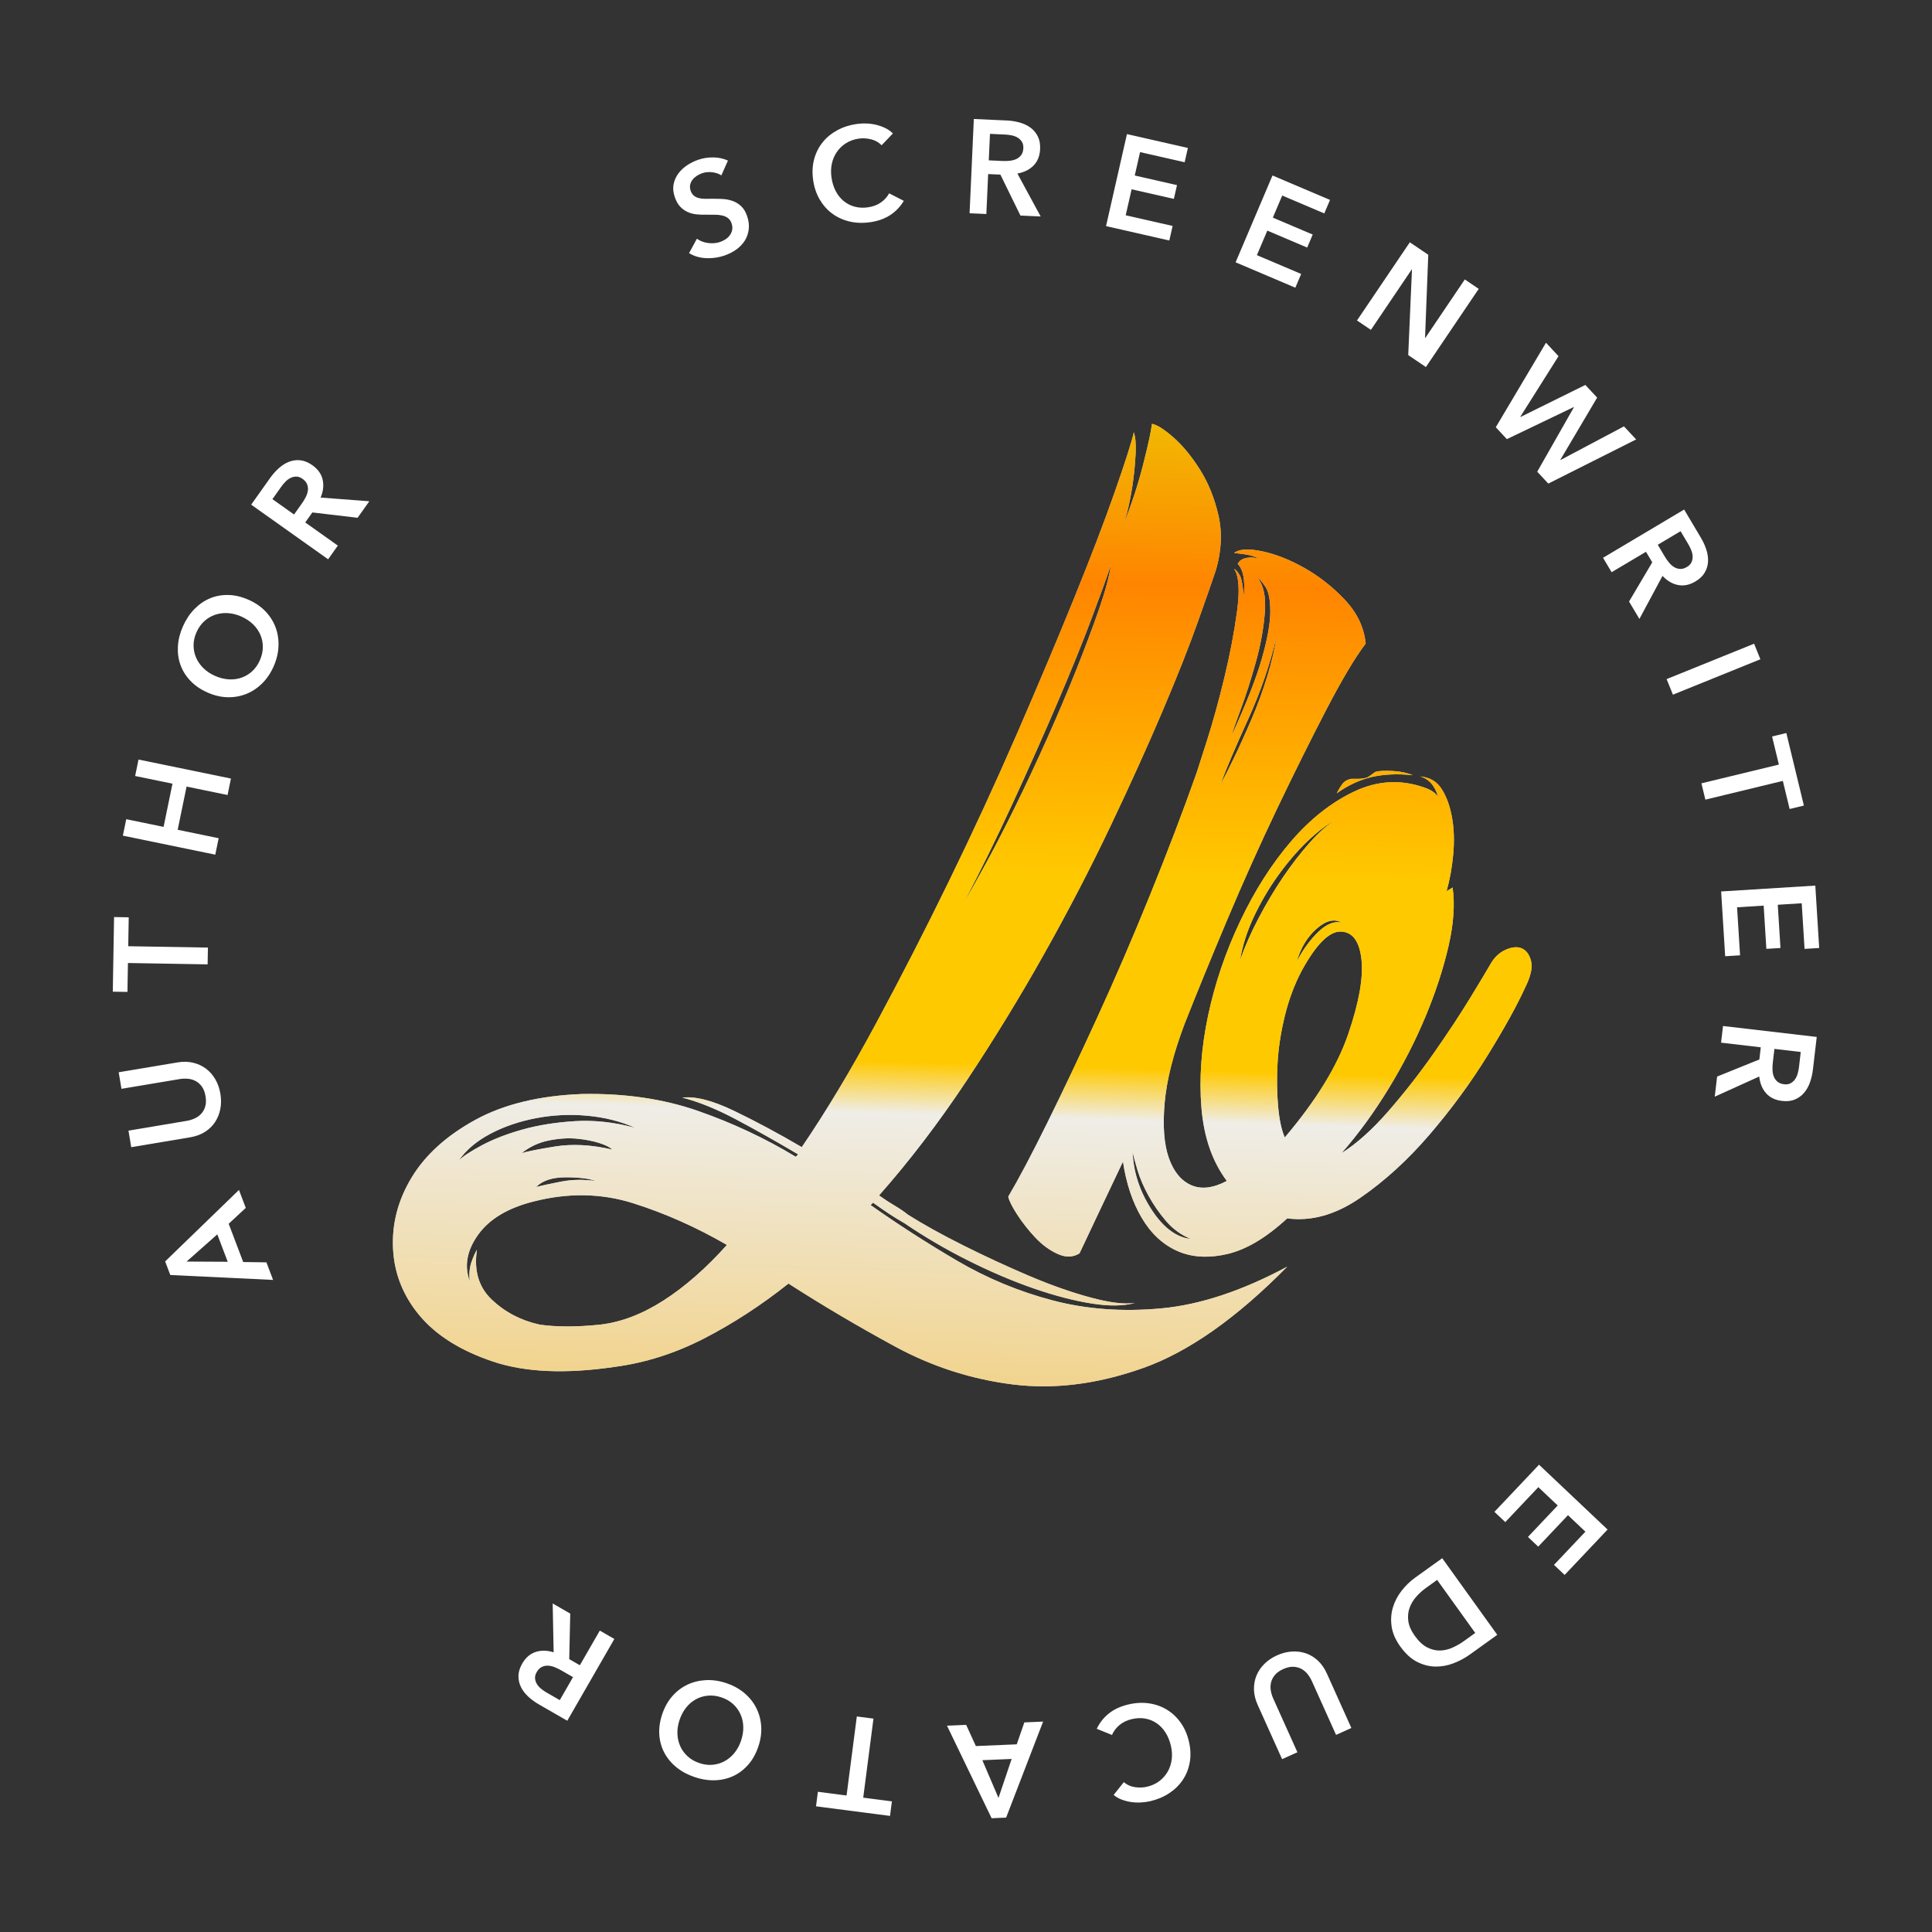
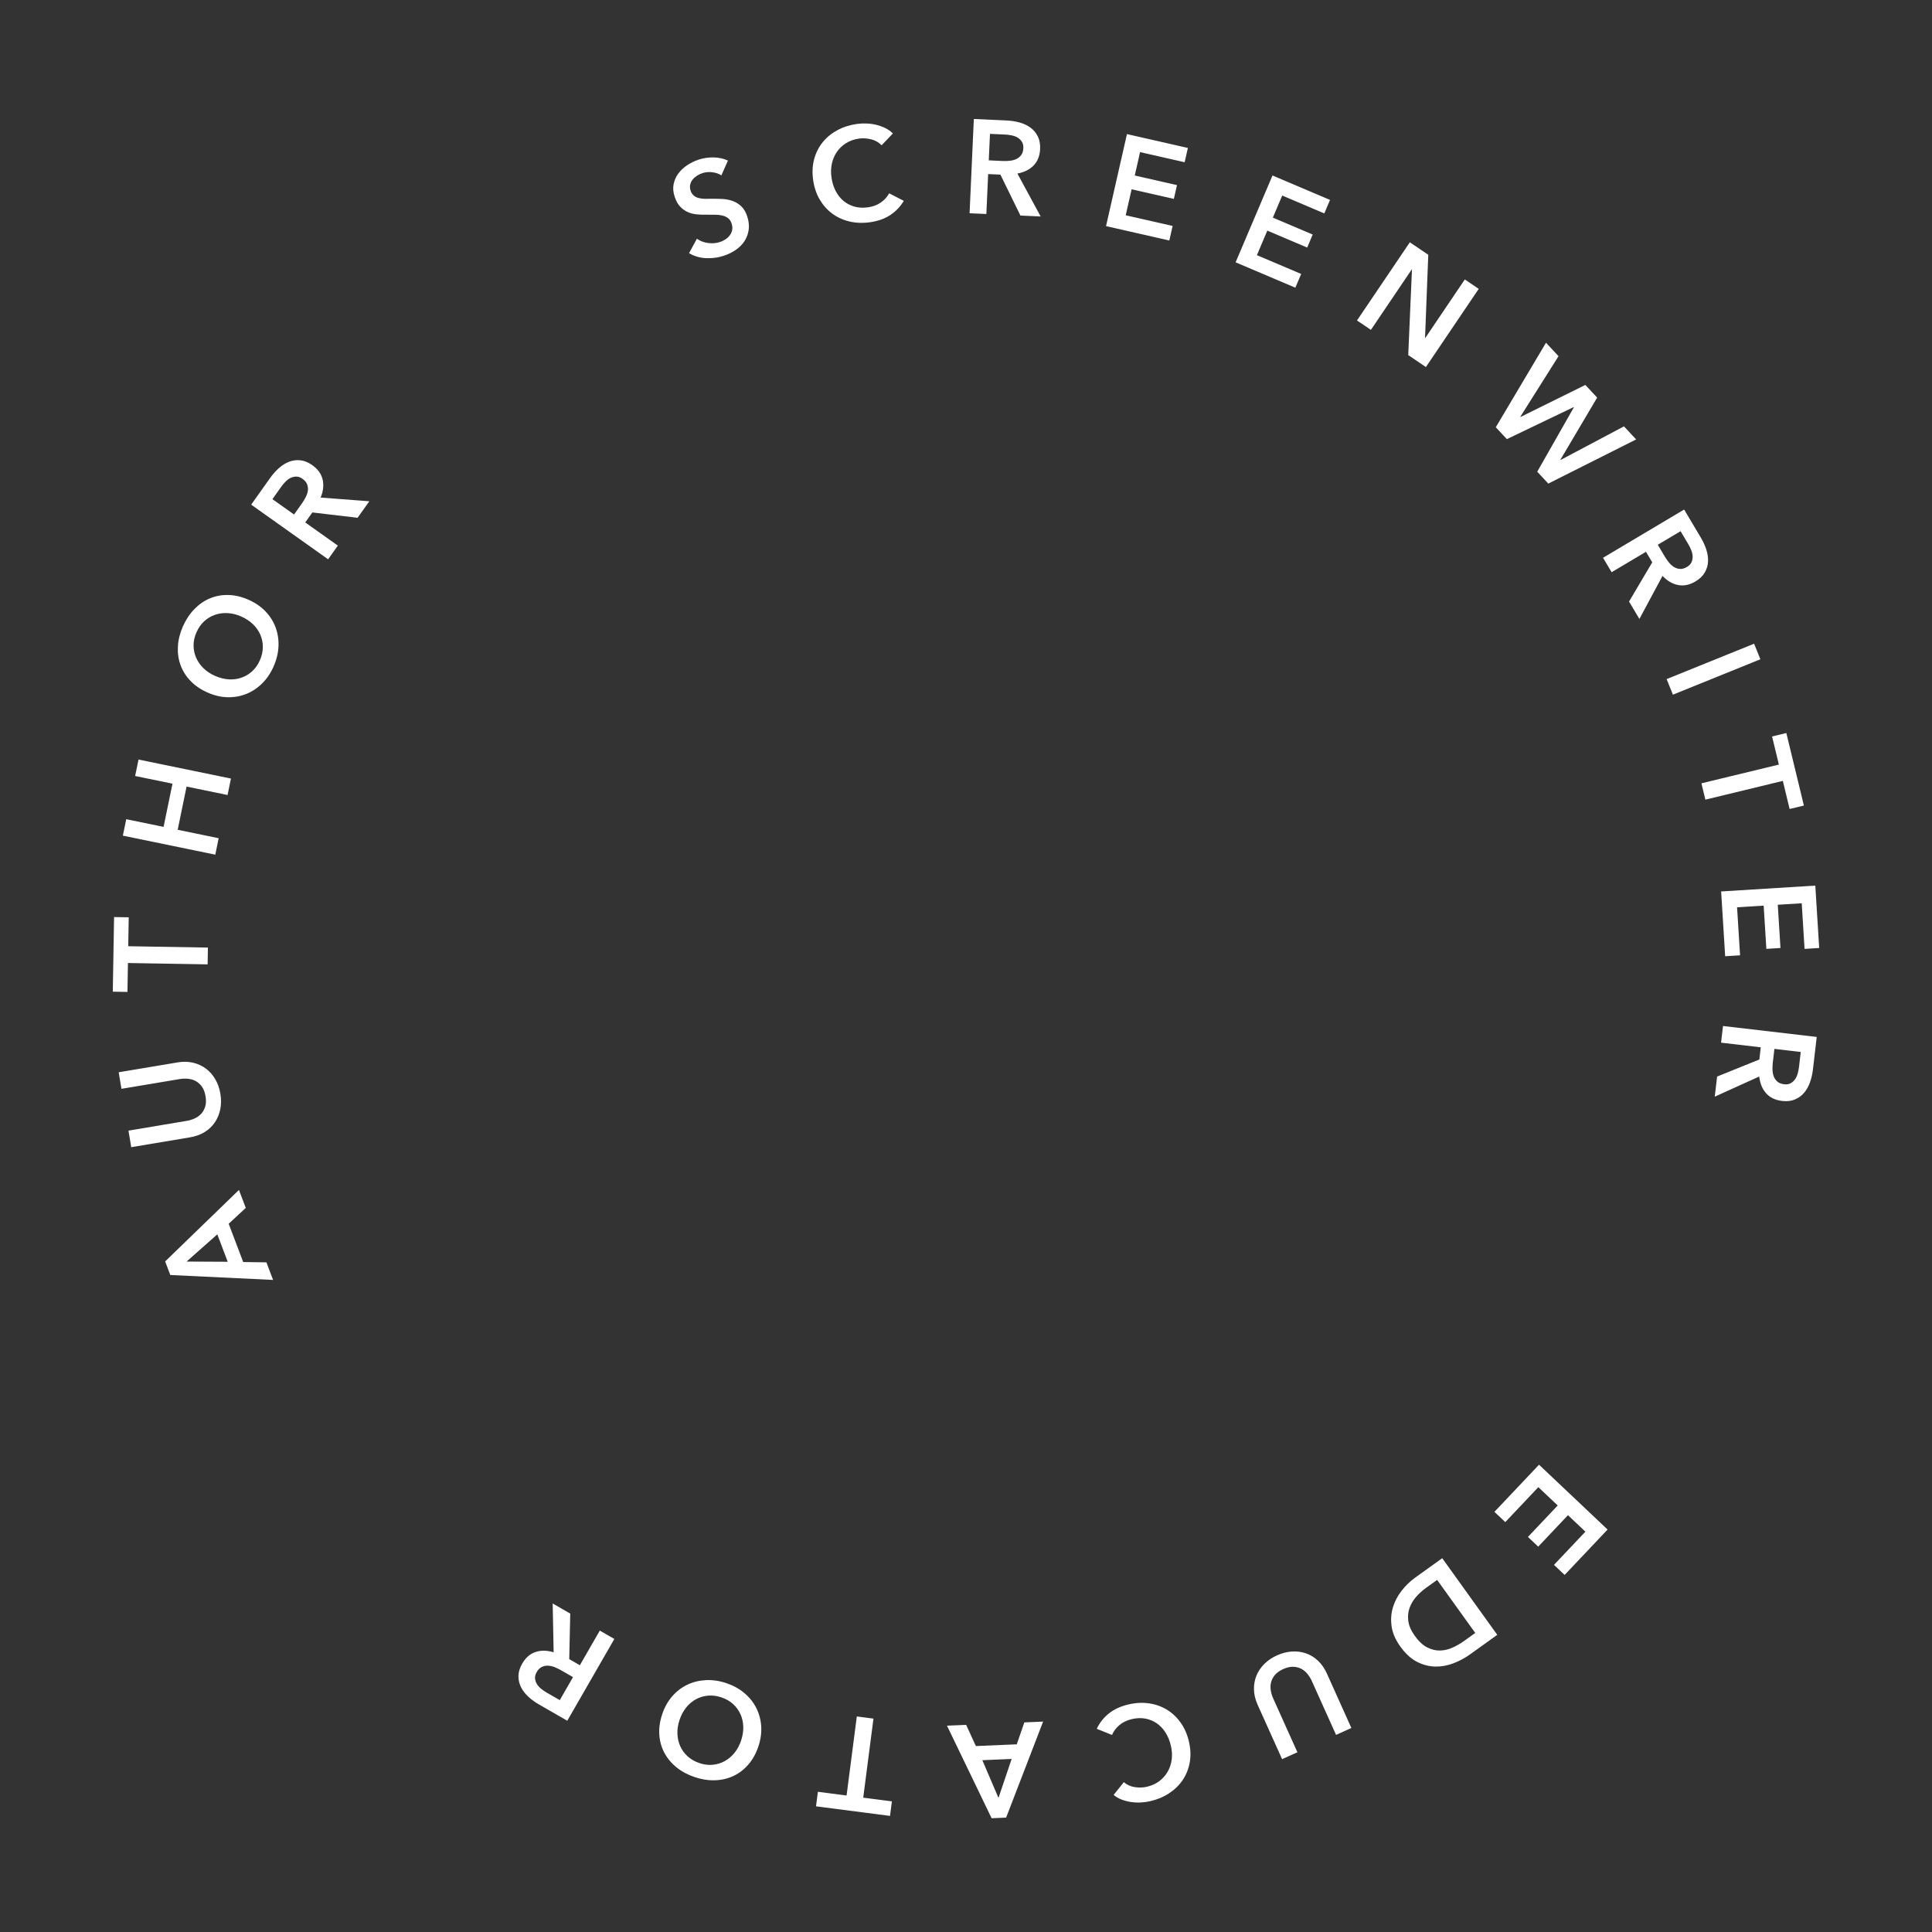
<svg xmlns="http://www.w3.org/2000/svg" xmlns:xlink="http://www.w3.org/1999/xlink" width="320px" height="320px" viewBox="0 0 320 320" version="1.1">
  <rect x="0" y="0" width="320" height="320" fill="#333333" stroke="none" />
  <defs>
-     <path id="Lb" d="M172.912 229.619 C171.153 229.623 169.417 229.517 167.701 229.301 160.834 228.434 154.334 226.333 148.201 223 142.067 219.666 136.199 216.199 130.599 212.599 126.066 216.199 121.399 219.234 116.599 221.701 111.799 224.168 106.867 225.733 101.8 226.4 93.667 227.6 86.932 227.3 81.599 225.5 76.266 223.7 72.233 221.167 69.5 217.9 66.766 214.633 65.299 210.934 65.099 206.801 64.899 202.667 65.934 198.733 68.201 195 70.467 191.266 73.967 188.1 78.701 185.5 83.434 182.9 89.333 181.468 96.4 181.201 103.467 181.068 109.866 182 115.599 184 121.332 186 126.734 188.533 131.8 191.599 131.8 191.599 131.934 191.468 132.201 191.201 128.601 189.068 125.167 187.133 121.9 185.4 118.633 183.667 115.666 182.467 113 181.801 115.133 181.534 117.999 182.266 121.599 184 125.199 185.733 128.934 187.733 132.8 190 136.8 184.133 140.866 177.368 144.999 169.701 149.133 162.034 153.201 154.1 157.201 145.9 161.201 137.7 164.966 129.533 168.499 121.4 172.033 113.267 175.167 105.833 177.9 99.099 180.633 92.366 182.866 86.533 184.599 81.599 186.332 76.666 187.4 73.333 187.8 71.599 188.067 72.399 188.166 73.533 188.099 75 188.032 76.466 187.901 77.966 187.701 79.5 187.501 81.033 187.233 82.533 186.9 84 186.627 85.202 186.331 86.222 186.013 87.066 185.942 87.244 185.873 87.421 185.8 87.599 185.872 87.431 185.943 87.252 186.013 87.066 187.379 83.654 188.477 80.331 189.3 77.099 190.167 73.699 190.667 71.401 190.8 70.201 191.6 70.334 192.767 71.067 194.3 72.4 195.834 73.733 197.301 75.501 198.701 77.701 200.101 79.901 201.134 82.434 201.8 85.301 202.467 88.167 202.333 91.2 201.4 94.4 200.867 96 199.867 98.866 198.4 103 196.933 107.133 194.966 112.1 192.499 117.9 190.033 123.7 187.167 130.033 183.9 136.9 180.633 143.767 177 150.767 172.999 157.9 168.999 165.033 164.699 172.066 160.099 179 155.499 185.933 150.666 192.266 145.599 198 146.532 198.666 147.401 199.234 148.201 199.701 149.001 200.168 149.733 200.668 150.4 201.201 152.933 202.801 155.999 204.501 159.599 206.301 163.199 208.101 166.8 209.767 170.4 211.301 174 212.834 177.399 214.033 180.599 214.9 183.799 215.767 186.266 216.067 187.999 215.801 186.133 216.334 183.734 216.367 180.8 215.9 177.867 215.433 174.667 214.6 171.201 213.4 167.734 212.2 164.133 210.667 160.4 208.801 156.667 206.934 153.134 204.866 149.8 202.599 148.867 202.066 148.001 201.533 147.201 201 146.401 200.466 145.532 199.868 144.599 199.201 L144.201 199.599 C148.734 202.799 153.499 205.867 158.499 208.801 163.5 211.734 168.8 213.933 174.4 215.4 180 216.867 186 217.301 192.4 216.701 198.8 216.101 205.734 213.801 213.201 209.801 204.801 218.334 196.834 223.933 189.3 226.599 183.65 228.599 178.187 229.606 172.912 229.619 Z M94 219.701 C95.666 219.701 97.467 219.6 99.4 219.4 102.867 219 106.367 217.667 109.9 215.4 113.433 213.133 116.933 210.068 120.4 206.201 115.333 203.268 110.167 200.967 104.9 199.301 99.633 197.634 94.133 197.533 88.4 199 84.133 200.066 81.067 201.9 79.201 204.5 77.334 207.1 76.867 209.668 77.8 212.201 77.667 211.001 77.766 209.933 78.099 209 78.432 208.066 78.733 207.4 79 207 78.466 210.466 79.299 213.234 81.5 215.301 83.7 217.367 86.333 218.733 89.4 219.4 90.8 219.6 92.333 219.701 94 219.701 Z M199.398 208.146 C197.816 208.116 196.35 207.801 194.999 207.201 192.599 206.134 190.632 204.301 189.099 201.701 187.566 199.101 186.533 196 185.999 192.4 184.666 195.2 183.401 197.867 182.201 200.4 181.001 202.933 179.867 205.333 178.8 207.599 177.734 208.266 176.534 208.301 175.201 207.701 173.867 207.101 172.633 206.2 171.499 205 170.366 203.8 169.366 202.534 168.499 201.201 167.633 199.868 167.133 198.868 166.999 198.201 168.733 195.268 170.899 191.167 173.499 185.9 176.1 180.633 178.867 174.8 181.8 168.4 184.734 162 187.633 155.268 190.499 148.201 193.366 141.134 195.934 134.4 198.201 128 198.334 127.6 198.9 125.834 199.9 122.701 200.9 119.568 201.867 116.068 202.8 112.201 203.734 108.334 204.433 104.668 204.9 101.201 205.367 97.734 205.2 95.401 204.4 94.201 204.667 94.334 204.967 94.668 205.3 95.201 205.634 95.734 205.866 96.934 205.999 98.801 206.266 96.134 205.933 94.333 204.999 93.4 205.266 92.867 205.766 92.533 206.499 92.4 207.233 92.267 207.932 92.333 208.599 92.599 207.932 92.199 207.099 91.934 206.099 91.801 205.099 91.667 204.533 91.599 204.4 91.599 205.2 90.933 206.733 90.834 208.999 91.301 211.266 91.767 213.632 92.699 216.099 94.099 218.566 95.499 220.8 97.267 222.8 99.4 224.8 101.533 225.934 103.933 226.201 106.599 224.467 108.866 222.301 112.5 219.701 117.5 217.101 122.5 214.366 128 211.499 134 208.633 140 205.867 146.166 203.201 152.5 200.534 158.833 198.201 164.533 196.201 169.599 194.334 174.533 193.233 178.901 192.9 182.701 192.567 186.501 192.799 189.534 193.599 191.801 194.399 194.067 195.634 195.567 197.3 196.301 198.967 197.034 200.934 196.799 203.201 195.599 200.801 192.399 199.4 188.366 198.999 183.5 198.599 178.633 198.966 173.534 200.099 168.201 201.232 162.868 203 157.666 205.4 152.599 207.8 147.533 210.6 143.133 213.8 139.4 217 135.667 220.5 132.899 224.3 131.099 228.1 129.299 231.934 129.067 235.8 130.4 237 130.8 237.801 131.333 238.201 132 237.667 130.133 236.667 128.999 235.201 128.599 236.801 128.733 238 129.434 238.8 130.701 239.6 131.968 240.166 133.533 240.499 135.4 240.833 137.267 240.901 139.3 240.701 141.5 240.501 143.7 240.132 145.733 239.599 147.599 L240.599 147 C240.999 149.8 240.767 153.067 239.9 156.801 239.033 160.534 237.766 164.4 236.099 168.4 234.432 172.4 232.4 176.367 229.999 180.301 227.599 184.234 225.001 187.8 222.201 191 224.734 189.4 227.333 187.066 229.999 184 232.666 180.933 235.166 177.733 237.499 174.4 239.833 171.067 241.833 168.034 243.499 165.301 245.166 162.567 246.267 160.734 246.8 159.801 247.467 158.6 248.333 157.767 249.4 157.301 250.467 156.834 251.366 156.766 252.099 157.099 252.832 157.433 253.332 158.134 253.599 159.201 253.866 160.268 253.532 161.733 252.599 163.599 251.266 166.533 249.2 170.267 246.4 174.801 243.6 179.334 240.4 183.7 236.8 187.9 233.2 192.1 229.367 195.6 225.3 198.4 221.234 201.2 217.201 202.334 213.201 201.801 209.734 205.001 206.434 206.968 203.3 207.701 201.929 208.022 200.628 208.17 199.398 208.146 Z M197.201 205.201 C195.601 204.534 194.232 203.534 193.099 202.201 191.966 200.868 191.001 199.466 190.201 198 189.401 196.533 188.8 195.134 188.4 193.801 188 192.467 187.732 191.467 187.599 190.801 187.732 194.134 188.767 197.301 190.701 200.301 192.634 203.301 194.801 204.934 197.201 205.201 Z M88.8 196.599 C89.867 196.333 91.266 196.034 93 195.701 94.733 195.368 96.599 195.333 98.599 195.599 97.532 195.199 95.901 195 93.701 195 91.501 195 89.867 195.533 88.8 196.599 Z M76 192.201 C76.666 191.534 77.934 190.701 79.8 189.701 81.667 188.701 83.899 187.833 86.5 187.099 89.1 186.366 92.001 185.901 95.201 185.701 98.401 185.501 101.734 185.867 105.201 186.801 102.801 185.734 100.167 185.067 97.3 184.801 94.434 184.534 91.6 184.668 88.8 185.201 86 185.734 83.467 186.6 81.201 187.801 78.934 189.001 77.2 190.468 76 192.201 Z M86.4 191 C87.2 190.733 89.033 190.367 91.9 189.9 94.767 189.433 97.933 189.6 101.4 190.4 101 190 100.267 189.634 99.201 189.301 98.134 188.967 96.9 188.733 95.5 188.599 94.099 188.466 92.567 188.567 90.9 188.9 89.233 189.233 87.733 189.933 86.4 191 Z M212.8 188.4 C218 182.267 221.5 176.567 223.3 171.301 225.1 166.034 225.833 161.9 225.499 158.9 225.166 155.9 224.032 154.367 222.099 154.301 220.166 154.234 217.999 156.4 215.599 160.801 214.399 163.067 213.467 165.567 212.8 168.301 212.134 171.034 211.732 173.668 211.599 176.201 211.466 178.734 211.501 181.101 211.701 183.301 211.901 185.501 212.267 187.2 212.8 188.4 Z M214.8 159.201 C215.867 157.201 217.067 155.567 218.4 154.301 219.733 153.034 221.001 152.534 222.201 152.801 221.001 152.134 219.632 152.467 218.099 153.801 216.566 155.134 215.467 156.934 214.8 159.201 Z M205.4 159 C206.2 156.733 207.233 154.4 208.499 152 209.766 149.6 211.099 147.367 212.499 145.301 213.9 143.234 215.367 141.333 216.9 139.599 218.433 137.866 219.867 136.601 221.201 135.801 219.734 136.601 218.166 137.8 216.499 139.4 214.833 141 213.234 142.866 211.701 145 210.167 147.133 208.834 149.4 207.701 151.801 206.567 154.201 205.8 156.6 205.4 159 Z M159.599 149.599 C160.532 147.999 161.767 145.8 163.3 143 164.834 140.2 166.467 137.033 168.201 133.5 169.934 129.966 171.667 126.267 173.4 122.4 175.133 118.533 176.734 114.766 178.201 111.099 179.667 107.433 180.933 104.066 181.999 101 183.066 97.933 183.733 95.466 183.999 93.599 183.333 95.599 182.234 98.634 180.701 102.701 179.167 106.768 177.299 111.366 175.099 116.5 172.899 121.633 170.467 127.1 167.8 132.9 165.134 138.7 162.399 144.266 159.599 149.599 Z M221.4 131.4 C221.667 130.867 221.967 130.367 222.3 129.9 222.634 129.433 223.134 129.133 223.8 129 224.067 129 224.433 129 224.9 129 225.367 129 225.867 128.934 226.4 128.801 226.667 128.667 226.967 128.468 227.3 128.201 227.634 127.934 227.866 127.801 227.999 127.801 228.533 127.667 229.434 127.634 230.701 127.701 231.967 127.768 233.066 128 233.999 128.4 231.466 128.133 229.201 128.234 227.201 128.701 225.201 129.168 223.267 130.067 221.4 131.4 Z M202.201 129.801 C202.734 128.867 203.467 127.433 204.4 125.5 205.333 123.566 206.3 121.433 207.3 119.099 208.3 116.766 209.167 114.4 209.9 112 210.633 109.6 211.133 107.466 211.4 105.599 210.333 110.133 208.767 114.668 206.701 119.201 204.634 123.734 203.134 127.267 202.201 129.801 Z M203.999 121.801 C206.4 116.6 208.066 112.366 208.999 109.099 209.933 105.833 210.4 103.234 210.4 101.301 210.4 99.367 210.132 98.001 209.599 97.201 209.066 96.401 208.601 95.866 208.201 95.599 209.267 96.799 209.699 98.733 209.499 101.4 209.299 104.067 208.799 106.834 207.999 109.701 207.199 112.568 206.366 115.166 205.499 117.5 204.633 119.833 204.133 121.267 203.999 121.801 Z" />
-   </defs>
+     </defs>
  <use id="Lb-1" xlink:href="#Lb" fill="#d1cec7" fill-opacity="1" stroke="none" />
  <defs>
    <linearGradient id="linear-gradient" gradientUnits="userSpaceOnUse" x1="154.328" y1="260.184" x2="160" y2="65">
      <stop offset="0.119" stop-color="#f2cf7e" stop-opacity="1" />
      <stop offset="0.387" stop-color="#efede7" stop-opacity="1" />
      <stop offset="0.431" stop-color="#ffc900" stop-opacity="1" />
      <stop offset="0.594" stop-color="#ffc900" stop-opacity="1" />
      <stop offset="0.842" stop-color="#ff8500" stop-opacity="1" />
      <stop offset="1" stop-color="#efc003" stop-opacity="1" />
    </linearGradient>
  </defs>
  <use id="Lb-2" xlink:href="#Lb" fill="url(#linear-gradient)" fill-opacity="1" stroke="none" />
  <path id="AUTHOR----SCREENWRITER----EDUCATOR" d="M164.242 301.155 L156.852 285.827 160.028 285.692 161.635 289.202 168.405 288.915 169.664 285.282 172.774 285.149 166.647 301.054 164.242 301.155 Z M147.414 300.772 L135.157 299.183 135.469 296.774 140.219 297.392 141.916 284.3 144.674 284.657 142.977 297.749 147.727 298.364 147.414 300.772 Z M188.549 298.558 C188.139 298.56 187.736 298.532 187.336 298.472 186.804 298.392 186.288 298.258 185.791 298.071 185.295 297.885 184.85 297.627 184.455 297.296 L186.139 295.181 C186.667 295.632 187.283 295.908 187.987 296.009 188.69 296.109 189.349 296.088 189.965 295.944 190.753 295.761 191.438 295.45 192.016 295.013 192.594 294.576 193.058 294.053 193.407 293.442 193.756 292.832 193.977 292.161 194.071 291.429 194.165 290.697 194.119 289.938 193.936 289.149 193.742 288.318 193.443 287.587 193.039 286.956 192.635 286.325 192.151 285.814 191.584 285.425 191.018 285.036 190.386 284.777 189.692 284.651 188.998 284.526 188.257 284.556 187.469 284.739 186.652 284.93 185.966 285.26 185.41 285.73 184.855 286.199 184.445 286.744 184.182 287.364 L181.655 286.343 C182.131 285.34 182.802 284.493 183.668 283.8 184.534 283.107 185.62 282.609 186.924 282.306 188.114 282.029 189.252 281.97 190.34 282.132 191.428 282.294 192.413 282.648 193.295 283.19 194.177 283.733 194.933 284.449 195.563 285.337 196.193 286.225 196.647 287.263 196.924 288.452 197.208 289.67 197.253 290.821 197.059 291.901 196.865 292.982 196.479 293.952 195.901 294.812 195.323 295.671 194.575 296.404 193.658 297.011 192.742 297.617 191.697 298.057 190.522 298.331 190.034 298.445 189.513 298.516 188.961 298.546 188.823 298.553 188.686 298.557 188.549 298.558 Z M165.381 297.792 L167.559 291.337 162.707 291.544 165.381 297.792 Z M118.041 294.874 C117.081 294.863 116.1 294.69 115.098 294.356 113.939 293.97 112.931 293.434 112.075 292.745 111.218 292.057 110.546 291.258 110.057 290.351 109.568 289.443 109.283 288.445 109.203 287.356 109.124 286.268 109.283 285.129 109.678 283.942 110.064 282.784 110.616 281.792 111.332 280.968 112.049 280.144 112.878 279.506 113.821 279.052 114.763 278.598 115.786 278.343 116.891 278.284 117.996 278.226 119.129 278.388 120.287 278.774 121.432 279.156 122.425 279.7 123.268 280.407 124.11 281.114 124.77 281.93 125.244 282.856 125.719 283.782 125.997 284.791 126.076 285.88 126.156 286.969 126.002 288.092 125.616 289.251 125.22 290.438 124.664 291.443 123.948 292.267 123.231 293.09 122.409 293.72 121.481 294.155 120.552 294.591 119.543 294.828 118.451 294.868 118.315 294.873 118.179 294.876 118.041 294.874 Z M117.534 292.323 C117.715 292.326 117.896 292.318 118.075 292.3 118.789 292.228 119.449 292.022 120.059 291.683 120.668 291.343 121.205 290.884 121.668 290.31 122.131 289.735 122.491 289.064 122.746 288.296 123.011 287.5 123.133 286.73 123.11 285.985 123.086 285.241 122.928 284.549 122.637 283.909 122.346 283.269 121.935 282.709 121.405 282.23 120.874 281.75 120.233 281.385 119.479 281.134 118.725 280.883 117.989 280.79 117.27 280.853 116.551 280.916 115.882 281.115 115.266 281.452 114.649 281.79 114.108 282.249 113.643 282.831 113.178 283.413 112.812 284.102 112.547 284.897 112.291 285.665 112.176 286.42 112.201 287.157 112.227 287.895 112.382 288.582 112.666 289.22 112.95 289.857 113.362 290.419 113.897 290.907 114.432 291.396 115.082 291.769 115.85 292.024 116.426 292.216 116.988 292.316 117.534 292.323 Z M212.356 291.372 L208.299 282.355 C207.913 281.496 207.711 280.653 207.696 279.829 207.68 279.005 207.819 278.237 208.112 277.524 208.404 276.812 208.84 276.168 209.42 275.593 210 275.017 210.699 274.545 211.518 274.177 212.337 273.808 213.153 273.598 213.969 273.546 214.785 273.494 215.561 273.592 216.295 273.843 217.029 274.093 217.696 274.5 218.295 275.062 218.895 275.623 219.387 276.333 219.774 277.192 L223.83 286.21 221.295 287.353 217.282 278.435 C217.094 278.019 216.856 277.63 216.565 277.269 216.273 276.908 215.931 276.622 215.537 276.411 215.144 276.201 214.697 276.087 214.198 276.069 213.698 276.052 213.145 276.18 212.541 276.452 211.937 276.724 211.477 277.051 211.158 277.437 210.84 277.822 210.627 278.233 210.524 278.667 210.42 279.101 210.408 279.545 210.485 280.003 210.561 280.461 210.694 280.897 210.881 281.314 L214.893 290.231 212.356 291.372 Z M93.959 285.009 L89.254 282.3 C88.616 281.933 88.036 281.511 87.514 281.032 86.992 280.553 86.587 280.026 86.297 279.452 86.008 278.878 85.866 278.261 85.871 277.603 85.877 276.944 86.085 276.256 86.496 275.542 87.062 274.56 87.8 273.919 88.711 273.62 89.622 273.321 90.618 273.339 91.7 273.673 L91.541 265.585 94.45 267.259 94.284 274.804 96.043 275.817 99.346 270.077 101.756 271.464 93.959 285.009 Z M92.717 281.595 L94.909 277.786 92.938 276.653 C92.593 276.455 92.235 276.281 91.862 276.134 91.488 275.987 91.123 275.905 90.768 275.888 90.413 275.87 90.072 275.94 89.742 276.099 89.413 276.257 89.13 276.542 88.895 276.95 88.682 277.32 88.591 277.67 88.621 278.001 88.651 278.332 88.754 278.642 88.928 278.929 89.102 279.216 89.337 279.48 89.633 279.718 89.929 279.956 90.229 280.163 90.535 280.339 L92.717 281.595 Z M237.746 276.036 C236.721 276.021 235.709 275.761 234.711 275.255 233.713 274.749 232.785 273.897 231.926 272.702 231.128 271.591 230.651 270.485 230.494 269.384 230.338 268.283 230.409 267.234 230.709 266.239 231.009 265.245 231.488 264.324 232.149 263.478 232.809 262.632 233.553 261.912 234.377 261.319 L238.877 258.087 247.994 270.78 243.494 274.013 C242.67 274.605 241.763 275.096 240.772 275.481 239.781 275.867 238.772 276.051 237.746 276.036 Z M238.514 273.378 C239.218 273.362 239.905 273.203 240.576 272.901 241.248 272.6 241.878 272.24 242.463 271.819 L244.346 270.468 238.035 261.683 236.153 263.034 C235.567 263.455 235.03 263.945 234.543 264.503 234.056 265.061 233.695 265.675 233.459 266.343 233.223 267.011 233.157 267.732 233.262 268.509 233.367 269.285 233.728 270.103 234.346 270.964 234.999 271.872 235.682 272.505 236.393 272.864 237.104 273.223 237.81 273.394 238.514 273.378 Z M259.153 260.86 L257.389 259.192 262.592 253.692 259.705 250.962 254.776 256.173 253.075 254.565 258.004 249.355 254.797 246.319 249.323 252.108 247.526 250.409 254.912 242.601 266.266 253.341 259.153 260.86 Z M45.231 211.995 L28.207 211.181 27.354 208.931 39.578 197.093 40.705 200.065 37.879 202.696 40.282 209.032 44.127 209.085 45.231 211.995 Z M37.717 208.989 L35.994 204.448 30.903 208.954 37.717 208.989 Z M21.737 190.009 L21.278 187.267 30.922 185.651 C31.372 185.576 31.808 185.443 32.231 185.253 32.654 185.063 33.017 184.804 33.321 184.478 33.624 184.151 33.849 183.748 33.992 183.269 34.136 182.789 34.153 182.222 34.043 181.569 33.934 180.916 33.734 180.388 33.442 179.981 33.15 179.575 32.806 179.266 32.412 179.056 32.019 178.845 31.593 178.721 31.131 178.679 30.669 178.637 30.212 178.652 29.762 178.728 L20.117 180.343 19.658 177.601 29.412 175.968 C30.341 175.812 31.205 175.83 32.006 176.024 32.807 176.219 33.514 176.549 34.129 177.013 34.744 177.477 35.257 178.061 35.666 178.769 36.076 179.476 36.354 180.272 36.502 181.157 36.651 182.043 36.647 182.886 36.491 183.688 36.334 184.491 36.041 185.216 35.612 185.862 35.183 186.509 34.621 187.05 33.926 187.487 33.231 187.925 32.419 188.22 31.491 188.376 L21.737 190.009 Z M295.752 182.386 C295.561 182.384 295.361 182.371 295.157 182.347 294.031 182.215 293.152 181.79 292.518 181.071 291.883 180.353 291.505 179.431 291.385 178.306 L284.016 181.644 284.407 178.312 291.405 175.483 291.639 173.468 285.063 172.698 285.385 169.937 300.909 171.751 300.278 177.144 C300.192 177.874 300.033 178.574 299.799 179.243 299.565 179.912 299.242 180.493 298.828 180.985 298.415 181.478 297.905 181.852 297.297 182.106 296.841 182.298 296.327 182.392 295.752 182.386 Z M295.809 179.605 C296.102 179.603 296.357 179.542 296.576 179.423 296.869 179.264 297.114 179.048 297.309 178.774 297.504 178.501 297.652 178.181 297.754 177.815 297.856 177.45 297.928 177.092 297.969 176.741 L298.26 174.241 293.899 173.731 293.633 175.989 C293.587 176.384 293.57 176.783 293.582 177.185 293.595 177.586 293.663 177.953 293.787 178.286 293.911 178.619 294.111 178.906 294.387 179.146 294.663 179.385 295.035 179.532 295.502 179.587 295.608 179.599 295.711 179.605 295.809 179.605 Z M21.11 164.294 L18.682 164.253 18.893 151.894 21.321 151.935 21.239 156.724 34.438 156.948 34.389 159.73 21.192 159.505 21.11 164.294 Z M285.741 158.382 L285.075 147.653 300.672 146.683 301.315 157.017 298.891 157.167 298.422 149.61 294.455 149.856 294.901 157.017 292.565 157.161 292.119 150.001 287.713 150.274 288.209 158.23 285.741 158.382 Z M35.657 141.56 L20.35 138.409 20.91 135.685 27.094 136.958 28.567 129.8 22.383 128.528 22.944 125.804 38.252 128.954 37.692 131.679 30.903 130.282 29.43 137.438 36.219 138.835 35.657 141.56 Z M296.42 133.997 L295.293 129.341 282.463 132.446 281.809 129.743 294.639 126.638 293.512 121.981 295.873 121.411 298.78 133.425 296.42 133.997 Z M37.698 115.483 C36.606 115.46 35.502 115.201 34.385 114.708 33.241 114.203 32.292 113.556 31.539 112.765 30.787 111.974 30.237 111.095 29.891 110.13 29.545 109.165 29.404 108.138 29.467 107.048 29.53 105.958 29.806 104.861 30.293 103.757 30.787 102.64 31.418 101.685 32.184 100.897 32.95 100.11 33.807 99.515 34.756 99.114 35.706 98.713 36.727 98.524 37.819 98.548 38.91 98.571 40.028 98.837 41.172 99.343 42.289 99.836 43.224 100.478 43.977 101.269 44.73 102.059 45.288 102.946 45.651 103.927 46.014 104.908 46.171 105.95 46.125 107.056 46.079 108.161 45.81 109.274 45.317 110.392 44.829 111.495 44.194 112.432 43.41 113.204 42.627 113.976 41.752 114.555 40.785 114.94 39.819 115.326 38.789 115.507 37.698 115.483 Z M277.09 115.062 L276.045 112.483 290.534 106.62 291.576 109.198 277.09 115.062 Z M38.151 112.532 C38.793 112.543 39.403 112.448 39.985 112.247 40.649 112.018 41.245 111.662 41.772 111.179 42.299 110.696 42.722 110.089 43.043 109.362 43.364 108.635 43.528 107.912 43.533 107.19 43.539 106.469 43.401 105.785 43.123 105.14 42.845 104.494 42.44 103.912 41.905 103.394 41.369 102.876 40.717 102.447 39.95 102.108 39.209 101.781 38.471 101.596 37.735 101.552 36.998 101.508 36.298 101.599 35.637 101.821 34.976 102.044 34.377 102.397 33.84 102.884 33.303 103.371 32.87 103.985 32.543 104.726 32.216 105.466 32.056 106.195 32.061 106.913 32.066 107.631 32.208 108.309 32.489 108.948 32.769 109.587 33.175 110.164 33.703 110.679 34.232 111.194 34.865 111.615 35.606 111.942 36.373 112.281 37.13 112.474 37.873 112.521 37.966 112.526 38.059 112.531 38.151 112.532 Z M271.537 102.517 L269.823 99.634 273.664 93.138 272.627 91.392 266.934 94.776 265.514 92.386 278.946 84.397 281.721 89.065 C282.097 89.698 282.397 90.351 282.617 91.024 282.838 91.698 282.934 92.355 282.905 92.997 282.876 93.639 282.697 94.246 282.369 94.817 282.042 95.389 281.523 95.886 280.815 96.308 279.841 96.887 278.882 97.083 277.942 96.897 277.001 96.712 276.143 96.209 275.364 95.388 L271.537 102.517 Z M278.395 94.235 C278.718 94.227 279.058 94.116 279.412 93.905 279.779 93.687 280.03 93.426 280.166 93.122 280.303 92.819 280.365 92.499 280.354 92.163 280.343 91.827 280.267 91.484 280.125 91.132 279.984 90.779 279.823 90.451 279.643 90.147 L278.356 87.983 274.58 90.23 275.742 92.185 C275.946 92.526 276.174 92.852 276.428 93.163 276.682 93.475 276.959 93.724 277.26 93.913 277.561 94.102 277.893 94.209 278.258 94.231 278.304 94.234 278.349 94.237 278.395 94.235 Z M54.348 92.636 L41.604 83.587 44.748 79.159 C45.174 78.559 45.652 78.022 46.178 77.548 46.704 77.073 47.267 76.719 47.866 76.485 48.464 76.252 49.091 76.169 49.746 76.237 50.402 76.306 51.067 76.579 51.739 77.056 52.662 77.712 53.228 78.507 53.44 79.442 53.651 80.378 53.541 81.368 53.106 82.413 L61.172 83.024 59.229 85.761 51.735 84.878 50.559 86.534 55.957 90.368 54.348 92.636 Z M48.705 85.218 L50.02 83.362 C50.25 83.038 50.457 82.699 50.639 82.341 50.821 81.983 50.937 81.628 50.989 81.276 51.04 80.925 51.002 80.576 50.875 80.233 50.749 79.891 50.494 79.584 50.11 79.312 49.762 79.064 49.421 78.94 49.088 78.938 48.755 78.937 48.437 79.009 48.135 79.155 47.833 79.302 47.549 79.51 47.283 79.782 47.018 80.054 46.785 80.334 46.58 80.622 L45.123 82.675 48.705 85.218 Z M256.45 80.099 L254.614 78.128 260.688 67.456 260.659 67.423 249.584 72.735 247.748 70.767 256.065 56.767 258.141 58.995 251.809 69.034 251.838 69.065 262.582 63.759 264.539 65.856 258.446 76.155 258.477 76.187 268.979 70.62 270.996 72.784 256.45 80.099 Z M236.174 60.794 L233.248 58.815 233.864 44.659 233.826 44.634 227.065 54.638 224.76 53.081 233.512 40.132 236.567 42.196 236.033 55.956 236.069 55.98 242.619 46.286 244.924 47.845 236.174 60.794 Z M214.549 47.651 L204.655 43.448 210.766 29.064 220.295 33.112 219.346 35.347 212.377 32.386 210.823 36.044 217.426 38.849 216.512 41.003 209.908 38.196 208.182 42.261 215.516 45.376 214.549 47.651 Z M117.307 42.765 C117.178 42.764 117.048 42.761 116.918 42.755 115.878 42.705 114.948 42.428 114.129 41.925 L115.43 39.54 C115.96 39.922 116.579 40.158 117.284 40.249 117.988 40.34 118.634 40.288 119.221 40.093 119.528 39.991 119.83 39.849 120.125 39.665 120.421 39.481 120.668 39.257 120.866 38.989 121.064 38.722 121.198 38.424 121.268 38.099 121.338 37.773 121.305 37.408 121.17 37.003 121.04 36.612 120.842 36.318 120.575 36.12 120.307 35.922 119.987 35.779 119.617 35.692 119.248 35.606 118.831 35.564 118.366 35.564 117.9 35.563 117.411 35.562 116.899 35.562 116.405 35.57 115.903 35.552 115.391 35.505 114.879 35.458 114.393 35.333 113.93 35.13 113.467 34.927 113.045 34.629 112.666 34.235 112.287 33.842 111.982 33.297 111.75 32.599 111.5 31.845 111.439 31.142 111.573 30.493 111.706 29.844 111.968 29.257 112.36 28.731 112.751 28.206 113.243 27.747 113.834 27.356 114.426 26.966 115.057 26.659 115.727 26.437 116.481 26.186 117.289 26.066 118.153 26.073 119.016 26.081 119.822 26.254 120.571 26.595 L119.479 29.05 C119.079 28.78 118.583 28.607 117.992 28.532 117.402 28.457 116.849 28.507 116.332 28.679 116.025 28.781 115.729 28.922 115.448 29.101 115.166 29.28 114.927 29.491 114.729 29.735 114.531 29.98 114.395 30.258 114.321 30.569 114.246 30.881 114.268 31.218 114.389 31.581 114.5 31.916 114.666 32.179 114.885 32.37 115.104 32.561 115.362 32.7 115.662 32.786 115.963 32.872 116.309 32.919 116.7 32.929 117.09 32.938 117.516 32.936 117.977 32.923 118.503 32.919 119.053 32.93 119.627 32.956 120.202 32.982 120.755 33.085 121.287 33.265 121.82 33.444 122.304 33.734 122.739 34.132 123.173 34.53 123.513 35.091 123.754 35.817 124.019 36.613 124.102 37.357 124.006 38.048 123.91 38.739 123.683 39.362 123.325 39.915 122.966 40.469 122.492 40.953 121.901 41.366 121.309 41.78 120.65 42.107 119.924 42.349 119.081 42.629 118.209 42.768 117.307 42.765 Z M193.676 39.833 L183.194 37.45 186.658 22.21 196.752 24.505 196.215 26.872 188.832 25.194 187.951 29.069 194.948 30.659 194.428 32.94 187.432 31.351 186.453 35.655 194.225 37.421 193.676 39.833 Z M142.752 36.911 C142.029 36.916 141.332 36.839 140.664 36.677 139.595 36.417 138.646 35.978 137.817 35.358 136.987 34.739 136.3 33.958 135.752 33.017 135.205 32.075 134.847 31 134.678 29.79 134.505 28.551 134.563 27.401 134.854 26.343 135.144 25.284 135.617 24.354 136.27 23.55 136.923 22.745 137.732 22.083 138.7 21.562 139.667 21.04 140.749 20.695 141.944 20.528 142.439 20.459 142.963 20.435 143.516 20.454 144.068 20.474 144.606 20.547 145.129 20.675 145.652 20.802 146.151 20.981 146.629 21.212 147.107 21.442 147.528 21.739 147.891 22.105 L146.024 24.06 C145.538 23.563 144.952 23.233 144.26 23.069 143.569 22.906 142.908 22.867 142.282 22.954 141.48 23.066 140.772 23.315 140.157 23.698 139.541 24.081 139.034 24.56 138.631 25.136 138.229 25.712 137.947 26.36 137.787 27.081 137.628 27.802 137.605 28.563 137.717 29.364 137.835 30.21 138.067 30.965 138.412 31.63 138.758 32.295 139.194 32.847 139.723 33.286 140.252 33.725 140.857 34.038 141.537 34.226 142.217 34.413 142.958 34.451 143.76 34.339 144.591 34.223 145.303 33.956 145.899 33.538 146.494 33.121 146.952 32.615 147.27 32.021 L149.696 33.265 C149.131 34.22 148.384 35.004 147.459 35.616 146.534 36.228 145.409 36.626 144.082 36.812 143.629 36.875 143.186 36.908 142.752 36.911 Z M172.367 35.855 L169.016 35.702 165.698 28.923 163.67 28.831 163.371 35.446 160.592 35.321 161.297 19.708 166.723 19.954 C167.458 19.987 168.168 20.097 168.852 20.282 169.536 20.468 170.138 20.749 170.658 21.126 171.179 21.503 171.588 21.985 171.885 22.573 172.183 23.161 172.313 23.867 172.276 24.69 172.224 25.822 171.863 26.731 171.192 27.415 170.52 28.099 169.626 28.541 168.512 28.741 L172.367 35.855 Z M166.342 26.671 C166.64 26.673 166.939 26.659 167.239 26.628 167.638 26.587 167.999 26.494 168.323 26.347 168.646 26.199 168.918 25.979 169.137 25.687 169.356 25.394 169.477 25.012 169.498 24.542 169.518 24.116 169.437 23.764 169.258 23.483 169.079 23.203 168.848 22.975 168.561 22.8 168.274 22.625 167.945 22.499 167.573 22.423 167.2 22.347 166.837 22.302 166.485 22.286 L163.971 22.171 163.772 26.56 166.043 26.663 C166.142 26.668 166.243 26.67 166.342 26.671 Z" fill="#ffffff" fill-opacity="1" stroke="none" />
</svg>